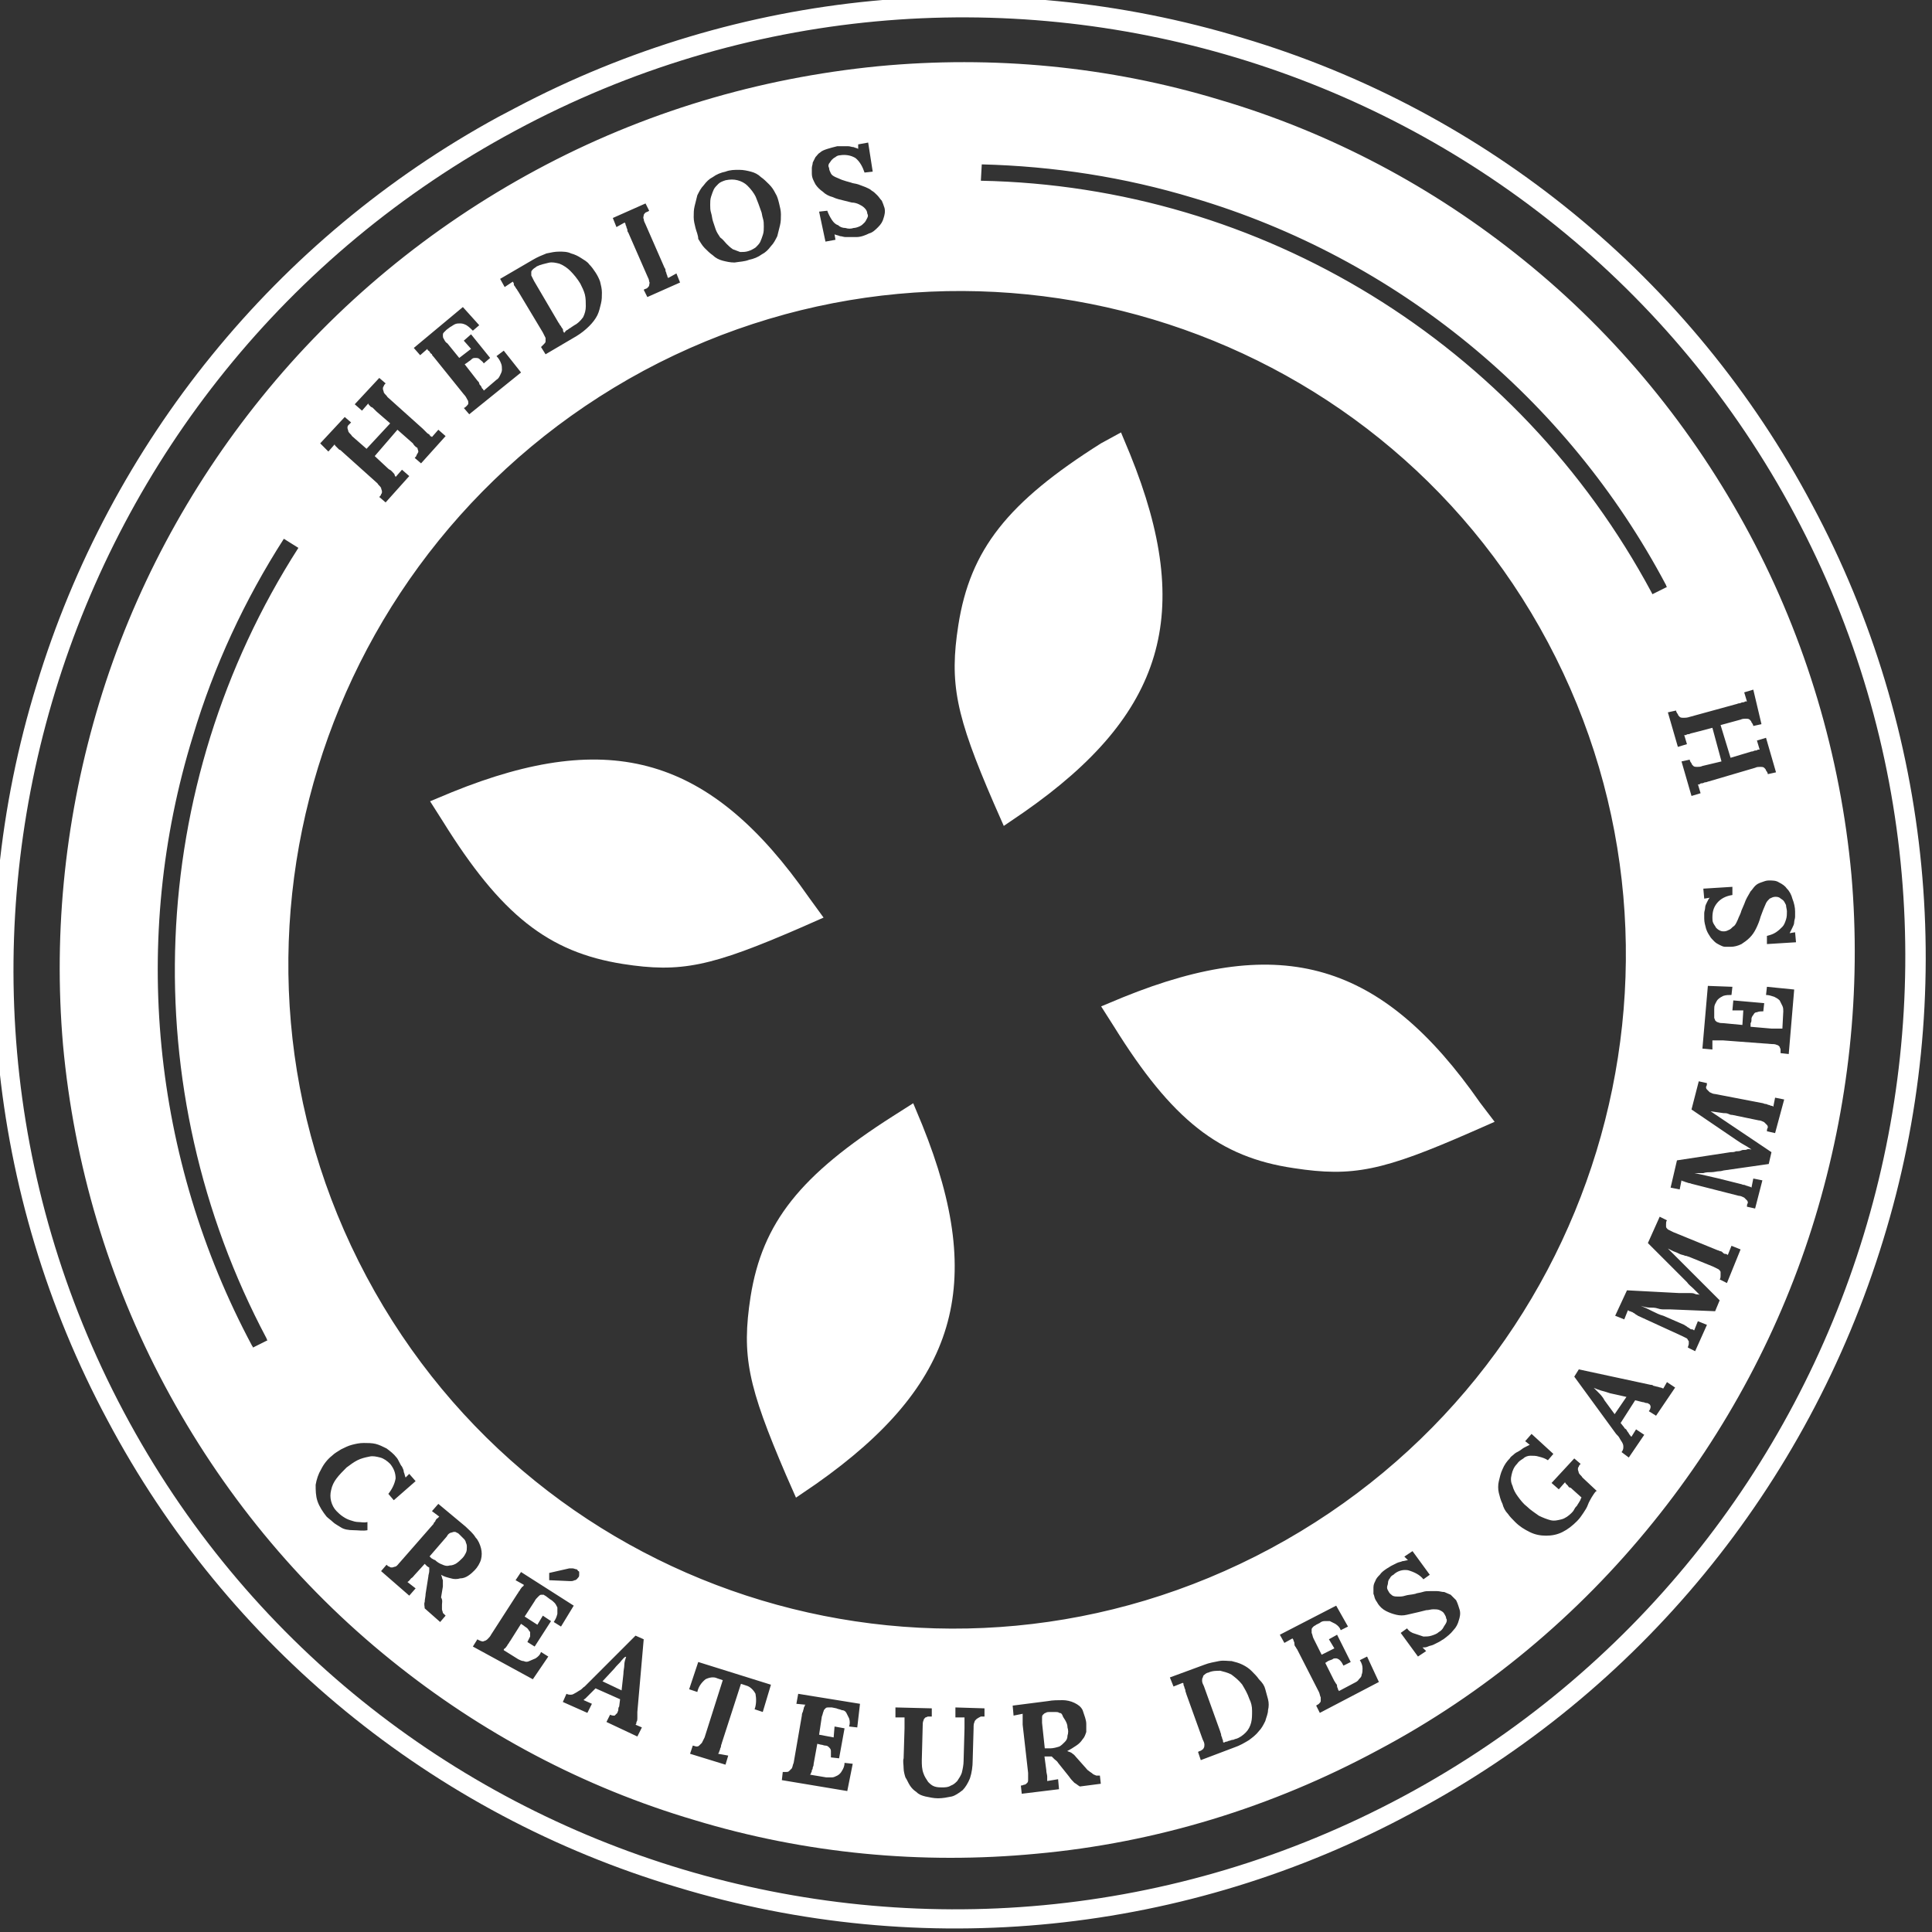
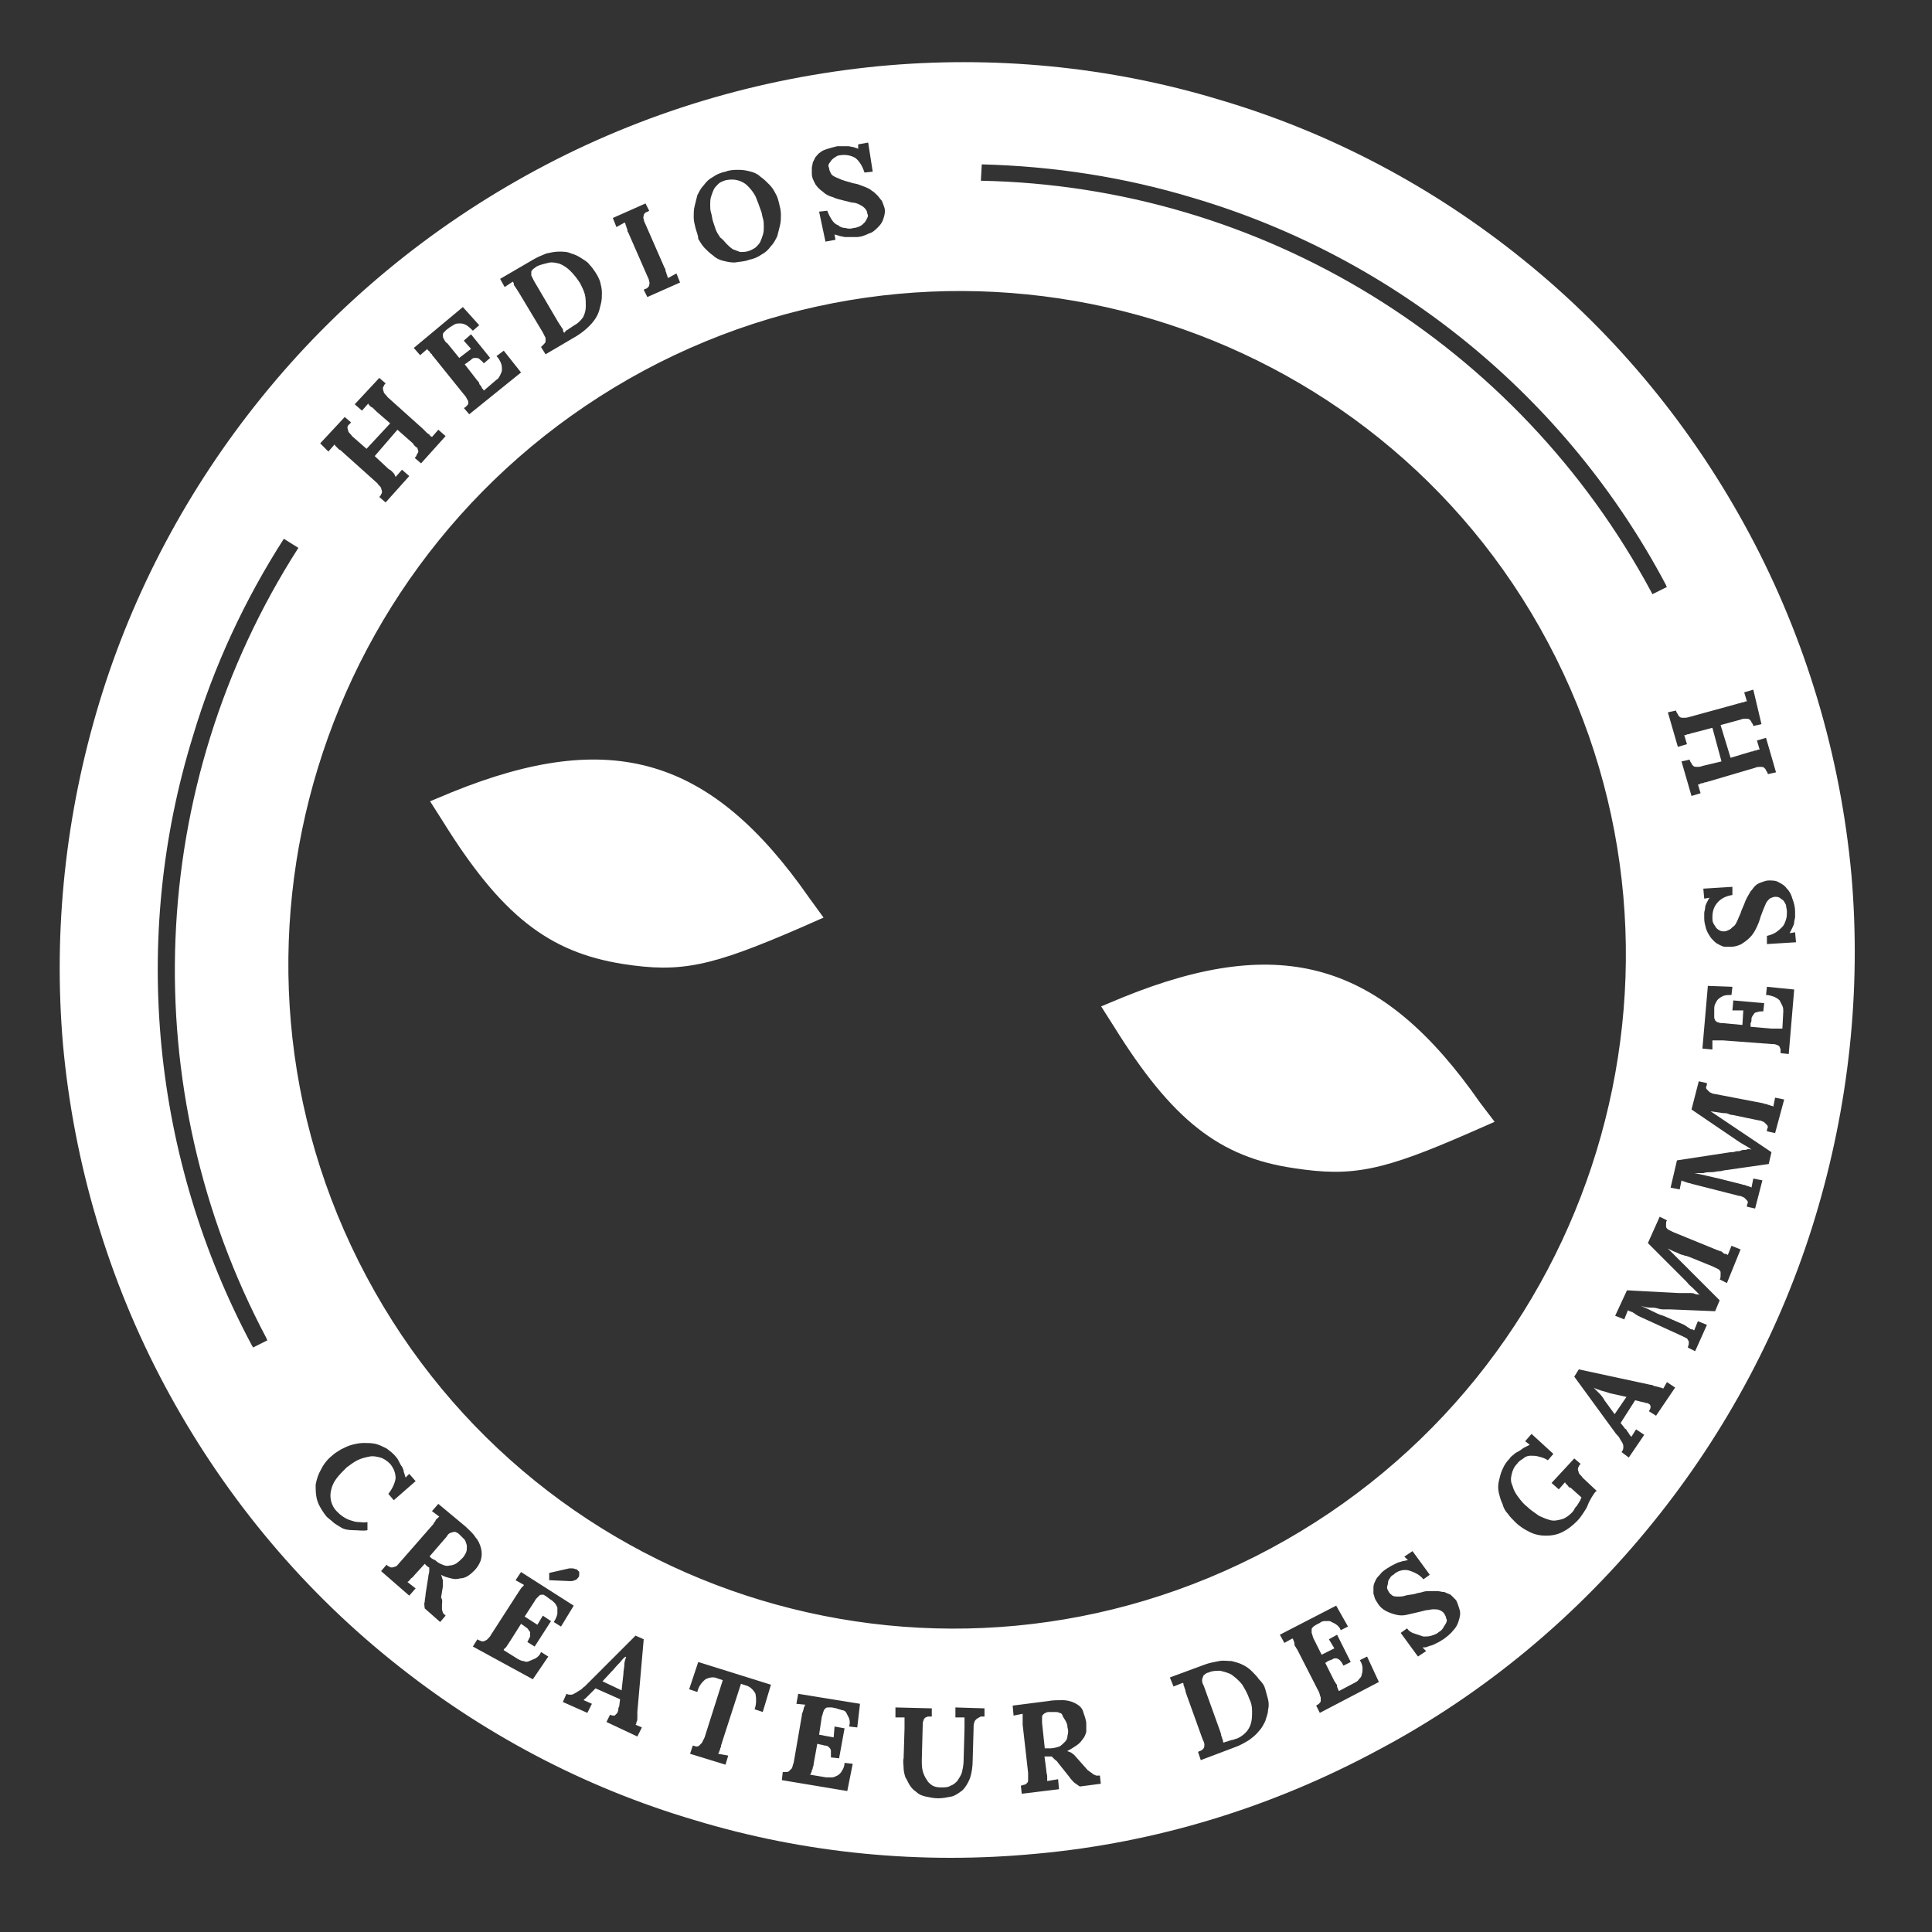
<svg xmlns="http://www.w3.org/2000/svg" version="1.1" id="Calque_1" x="0px" y="0px" viewBox="0 0 212.6 212.6" style="enable-background:new 0 0 212.6 212.6;" xml:space="preserve">
  <rect x="0" y="0" width="212.6" height="212.6" fill="#333333" stroke="none" />
  <style type="text/css">
	.st0{fill:#FFFFFF;}
</style>
  <g>
    <g id="Groupe_101" transform="translate(151.557 92.485)">
-       <path id="Tracé_440" class="st0" d="M-30.4-43.7C-40.7-37.2-44.8-32-46.1-23.7c-1,6.4-0.3,9.9,3.9,19.6l1.1,2.5l2.2-1.5    c15.5-10.8,18.8-21.9,11.7-39.4l-1-2.4L-30.4-43.7z" />
-     </g>
+       </g>
    <g id="Groupe_102" transform="translate(128.591 166.702)">
-       <path id="Tracé_441" class="st0" d="M-30.3-43.9C-40.5-37.4-44.7-32.2-46-24c-1,6.5-0.3,9.8,3.9,19.6l1.1,2.5l2.2-1.5    C-23.3-14.3-20-25.3-27.1-42.9l-1-2.4L-30.3-43.9z" />
-     </g>
+       </g>
    <g id="Groupe_103" transform="translate(93.427 128.674)">
      <path id="Tracé_442" class="st0" d="M-4.4-29.9c-10.8-15.5-21.8-18.7-39.3-11.6l-2.4,1l1.4,2.2c6.4,10.3,11.6,14.4,19.8,15.7    c6.4,1,9.7,0.3,19.6-4l2.5-1.1L-4.4-29.9z" />
    </g>
    <g id="Groupe_104" transform="translate(167.771 151.344)">
      <path id="Tracé_443" class="st0" d="M-4.9-30c-10.8-15.5-21.8-18.7-39.3-11.6l-2.4,1l1.4,2.2c6.4,10.3,11.6,14.4,19.8,15.6    c6.5,1,9.8,0.3,19.6-4l2.5-1.1L-4.9-30z" />
    </g>
    <g id="Groupe_105" transform="translate(45.023 44.57)">
-       <path id="Tracé_444" class="st0" d="M110.4,154.9c-24.8,13.4-53.9,16.4-80.9,8.2c-26.9-8-49.5-26.5-62.7-51.4    c-13.3-24.8-16.1-54-7.8-80.9c8.1-26.7,26.4-49.2,50.8-62.5v0l1.9-1c24.6-13,53.3-15.8,80-7.7c26.9,8,49.5,26.5,62.7,51.4    c13.3,24.8,16.1,54,7.8,80.9C153.9,119,135.3,141.7,110.4,154.9 M11.7-30.2C-39-3-58.3,60.2-31.4,110.8s90.1,69.5,140.8,42.3    s70-90.5,43.1-141S62.4-57.5,11.7-30.2L11.7-30.2z" />
-     </g>
+       </g>
    <g id="Groupe_106" transform="translate(178.98 229.352)">
      <path id="Tracé_445" class="st0" d="M-43.5-45.1c-0.4-0.2-0.8-0.3-1.2-0.4c-0.4,0-0.9,0-1.3,0.2c-0.1,0-0.3,0.1-0.4,0.2    c-0.1,0.1-0.2,0.1-0.2,0.3c-0.1,0.1-0.1,0.3-0.1,0.4c0,0.2,0.1,0.4,0.2,0.6l1.8,5c0,0.1,0.1,0.2,0.1,0.4c0,0.1,0.1,0.2,0.1,0.3    c0,0.1,0.1,0.2,0.1,0.3s0,0.2,0.1,0.2c0.1,0,0.1-0.1,0.3-0.1c0.1,0,0.2-0.1,0.3-0.1s0.2-0.1,0.4-0.1c0.1,0,0.2-0.1,0.3-0.1    c0.4-0.1,0.8-0.4,1.1-0.7c0.3-0.3,0.5-0.7,0.6-1.1c0.1-0.4,0.1-0.8,0.1-1.3c0-0.5-0.1-0.9-0.3-1.3c-0.2-0.6-0.5-1.1-0.8-1.6    C-42.7-44.5-43.1-44.8-43.5-45.1" />
    </g>
    <g id="Groupe_107" transform="translate(161.169 233.791)">
      <path id="Tracé_446" class="st0" d="M-44.6-45.3c-0.1-0.1-0.3-0.1-0.4-0.1c-0.1,0-0.3,0-0.4,0c-0.1,0-0.2,0-0.3,0    c-0.1,0-0.3,0-0.4,0.1c-0.1,0-0.2,0.1-0.3,0.2c-0.1,0.1-0.1,0.2-0.1,0.3c0,0.2,0,0.4,0,0.6l0.3,2.8l0.3,0c0.1,0,0.2,0,0.3,0    c0.3,0,0.7-0.1,1-0.2c0.2-0.1,0.4-0.3,0.6-0.5c0.2-0.2,0.3-0.4,0.3-0.7c0.1-0.3,0.1-0.6,0-0.9c0-0.3-0.1-0.5-0.2-0.7    c-0.1-0.2-0.2-0.3-0.3-0.5C-44.3-45.2-44.4-45.3-44.6-45.3" />
    </g>
    <g id="Groupe_108" transform="translate(93.472 213.968)">
      <path id="Tracé_447" class="st0" d="M-45.6-42.3c0.2,0.2,0.5,0.4,0.8,0.5c0.2,0.1,0.5,0.2,0.8,0.1c0.3,0,0.5-0.1,0.7-0.2    c0.3-0.2,0.5-0.4,0.7-0.6c0.2-0.2,0.3-0.4,0.4-0.6c0.1-0.2,0.1-0.4,0.1-0.6c0-0.2,0-0.3-0.1-0.5c0-0.1-0.1-0.3-0.2-0.4    c-0.1-0.1-0.2-0.2-0.3-0.3c-0.1-0.1-0.2-0.2-0.2-0.2c-0.1-0.1-0.2-0.2-0.3-0.2c-0.1-0.1-0.2-0.1-0.3-0.1c-0.1,0-0.3,0.1-0.4,0.1    c-0.2,0.1-0.3,0.2-0.4,0.4l-1.9,2.2c0.1,0.1,0.2,0.2,0.2,0.2C-45.8-42.4-45.7-42.3-45.6-42.3" />
    </g>
    <g id="Groupe_109" transform="translate(112.5 227.614)">
      <path id="Tracé_448" class="st0" d="M-44.1-44.9c-0.2,0.3-0.5,0.5-0.8,0.9l-1.3,1.4l2.1,1l0.2-1.8c0-0.4,0.1-0.7,0.1-1    c0-0.3,0.1-0.6,0.2-0.9h0C-43.8-45.3-43.9-45.1-44.1-44.9" />
    </g>
    <g id="Groupe_110" transform="translate(104.663 73.915)">
      <path id="Tracé_449" class="st0" d="M-43.2-38.4c0.1,0.1,0.1,0.2,0.2,0.3c0.1,0.1,0.1,0.2,0.2,0.3c0.1,0.1,0.1,0.2,0.1,0.3    c0,0.1,0.1,0.1,0.1,0.2c0.1,0,0.1-0.1,0.2-0.2c0.1-0.1,0.2-0.1,0.3-0.2c0.1-0.1,0.2-0.1,0.3-0.2l0.3-0.2c0.4-0.2,0.7-0.5,1-0.9    c0.2-0.4,0.3-0.8,0.3-1.2c0-0.4,0-0.9-0.1-1.3c-0.1-0.4-0.3-0.8-0.5-1.2c-0.3-0.5-0.7-1-1.1-1.4c-0.3-0.3-0.7-0.6-1.2-0.8    c-0.4-0.1-0.8-0.2-1.2-0.1c-0.4,0.1-0.9,0.2-1.3,0.4c-0.1,0.1-0.3,0.2-0.4,0.3c-0.1,0.1-0.2,0.2-0.2,0.3c0,0.1,0,0.3,0,0.4    c0.1,0.2,0.2,0.4,0.3,0.6L-43.2-38.4z" />
    </g>
    <g id="Groupe_111" transform="translate(124.651 64.732)">
      <path id="Tracé_450" class="st0" d="M-44.7-37.9c0.2,0.2,0.4,0.4,0.7,0.6c0.3,0.1,0.5,0.2,0.8,0.3c0.3,0,0.6,0,0.9-0.1    c0.3-0.1,0.5-0.2,0.8-0.4c0.2-0.2,0.4-0.4,0.5-0.6c0.1-0.2,0.2-0.5,0.3-0.8c0.1-0.3,0.1-0.6,0.1-0.9c0-0.3,0-0.6-0.1-0.9    c-0.1-0.3-0.1-0.6-0.2-0.8c-0.2-0.6-0.4-1.1-0.6-1.6c-0.2-0.4-0.5-0.8-0.9-1.2c-0.3-0.3-0.7-0.5-1.1-0.6c-0.4-0.1-0.8-0.1-1.3,0    c-0.3,0.1-0.6,0.2-0.8,0.4c-0.2,0.2-0.4,0.4-0.5,0.6c-0.1,0.2-0.2,0.5-0.3,0.8c-0.1,0.3-0.1,0.6-0.1,0.9c0,0.3,0,0.6,0.1,0.9    c0.1,0.3,0.1,0.6,0.2,0.9c0.1,0.3,0.2,0.6,0.3,0.9c0.1,0.3,0.3,0.6,0.5,0.9C-45.1-38.4-44.9-38.1-44.7-37.9" />
    </g>
    <g id="Groupe_112" transform="translate(52.435 51.788)">
      <path id="Tracé_451" class="st0" d="M115.2-23.2c-9.9-8-21.2-14-33.4-17.6c-12.2-3.7-25-4.9-37.6-3.7C31-43.2,18.3-39.4,6.6-33.1    C-5.1-26.8-15.4-18.3-23.7-8c-8,9.9-14.1,21.3-17.8,33.5c-3.7,12.2-5.1,25-4,37.7c1.2,13.1,5,25.9,11.2,37.5    c6.2,11.6,14.6,21.9,24.9,30.2c9.9,8,21.2,14,33.4,17.6c12.2,3.7,25,4.9,37.6,3.7c13.2-1.2,25.9-5.1,37.6-11.4    c11.7-6.2,22-14.8,30.3-25.1c8-9.9,14.1-21.3,17.8-33.5c3.7-12.2,5.1-25,4-37.7c-1.2-13.1-5-25.9-11.2-37.5    C133.9-4.6,125.5-14.9,115.2-23.2 M55.6-33.7c7.9,0.2,15.7,1.4,23.3,3.7c22.3,6.6,41.1,22,52,42.6c0,0.1,0.1,0.2,0.1,0.2l-1.6,0.8    l-0.1-0.2c-14.7-27.4-42.9-44.7-73.8-45.3L55.6-33.7z M37.7-28.5l0.9-0.1c0.1,0.3,0.3,0.7,0.5,1c0.2,0.3,0.4,0.5,0.7,0.6    c0.2,0.2,0.5,0.3,0.8,0.3c0.3,0.1,0.6,0.1,0.9,0c0.2,0,0.5-0.1,0.7-0.2c0.2-0.1,0.3-0.2,0.5-0.4c0.1-0.1,0.2-0.3,0.3-0.5    c0.1-0.2,0.1-0.3,0-0.5c0-0.2-0.1-0.4-0.3-0.6c-0.2-0.2-0.4-0.3-0.6-0.4c-0.2-0.1-0.5-0.2-0.8-0.2l-0.8-0.2    c-0.4-0.1-0.9-0.2-1.3-0.4c-0.4-0.1-0.8-0.3-1.1-0.6c-0.3-0.2-0.6-0.5-0.8-0.8c-0.2-0.4-0.4-0.7-0.4-1.2c0-0.2,0-0.4,0-0.6    c0-0.2,0.1-0.4,0.1-0.6c0.1-0.2,0.2-0.4,0.3-0.6c0.2-0.2,0.3-0.4,0.5-0.5c0.2-0.2,0.5-0.3,0.8-0.4c0.3-0.1,0.7-0.2,1.1-0.3    c0.2,0,0.4,0,0.6,0c0.2,0,0.4,0,0.6,0c0.2,0,0.4,0.1,0.6,0.1c0.2,0.1,0.4,0.1,0.5,0.2h0L42-35.9l1.1-0.2l0.5,3.2l-0.9,0.1    c-0.2-0.6-0.5-1.2-1-1.6c-0.5-0.3-1.1-0.4-1.7-0.3c-0.2,0-0.4,0.1-0.5,0.2c-0.2,0.1-0.3,0.2-0.4,0.3c-0.1,0.1-0.2,0.3-0.3,0.4    c-0.1,0.2-0.1,0.3,0,0.5c0,0.2,0.1,0.4,0.2,0.6c0.1,0.2,0.3,0.3,0.5,0.4c0.2,0.1,0.5,0.2,0.7,0.3c0.3,0.1,0.6,0.2,1,0.3    c0.2,0.1,0.5,0.1,0.8,0.2c0.3,0.1,0.5,0.2,0.8,0.3c0.2,0.1,0.5,0.2,0.7,0.4c0.2,0.1,0.4,0.3,0.6,0.5c0.2,0.2,0.3,0.4,0.5,0.6    c0.1,0.2,0.2,0.5,0.3,0.8c0.1,0.4,0,0.8-0.1,1.1c-0.1,0.4-0.3,0.7-0.6,1c-0.3,0.3-0.6,0.6-1,0.7c-0.4,0.2-0.9,0.4-1.4,0.4    c-0.2,0-0.4,0-0.6,0c-0.2,0-0.4,0-0.6,0c-0.2,0-0.4-0.1-0.6-0.1c-0.2-0.1-0.4-0.1-0.6-0.2h0l0.1,0.6l-1.1,0.2L37.7-28.5z     M24.1-26.7c-0.1-0.4-0.2-0.8-0.2-1.2c0-0.4,0-0.8,0.1-1.2c0.1-0.4,0.2-0.8,0.3-1.2c0.2-0.4,0.4-0.8,0.7-1.1    c0.3-0.4,0.6-0.7,1-0.9c0.4-0.3,0.9-0.5,1.4-0.6c0.5-0.2,1-0.2,1.5-0.2c0.5,0,0.9,0.1,1.3,0.2c0.4,0.1,0.8,0.3,1.1,0.6    c0.3,0.2,0.6,0.5,0.9,0.8c0.3,0.3,0.5,0.6,0.7,1c0.2,0.3,0.3,0.7,0.4,1.1c0.1,0.4,0.2,0.8,0.2,1.2c0,0.4,0,0.8-0.1,1.2    c-0.1,0.4-0.2,0.8-0.3,1.2c-0.2,0.4-0.4,0.8-0.7,1.1c-0.3,0.4-0.6,0.7-1,0.9c-0.4,0.3-0.9,0.5-1.4,0.6c-0.5,0.2-1,0.2-1.6,0.3    c-0.5,0-0.9-0.1-1.3-0.2c-0.4-0.1-0.8-0.3-1.1-0.6c-0.3-0.2-0.6-0.5-0.9-0.8c-0.3-0.3-0.5-0.7-0.7-1    C24.4-25.9,24.2-26.3,24.1-26.7 M18.4-19.9c0.1-0.1,0.3-0.1,0.4-0.2c0.1-0.1,0.2-0.2,0.2-0.3c0-0.1,0.1-0.3,0-0.4    c0-0.2-0.1-0.4-0.2-0.6l-2.1-4.8c-0.1-0.1-0.1-0.2-0.1-0.3c0-0.1-0.1-0.2-0.1-0.3c0-0.1-0.1-0.2-0.1-0.3c0-0.1-0.1-0.2-0.1-0.2    l-0.9,0.5l-0.4-1l3.6-1.6l0.4,0.8c-0.1,0.1-0.2,0.1-0.4,0.2c-0.1,0.1-0.2,0.2-0.2,0.3c0,0.1-0.1,0.3,0,0.4c0,0.2,0.1,0.4,0.2,0.6    l2.1,4.8c0.1,0.1,0.1,0.2,0.1,0.3s0.1,0.2,0.1,0.3c0,0.1,0.1,0.2,0.1,0.3c0,0.1,0.1,0.2,0.1,0.2l0.9-0.5l0.4,1l-3.6,1.6L18.4-19.9    z M6.2-23.2c0.5-0.3,1-0.5,1.5-0.7c0.5-0.1,0.9-0.2,1.4-0.2c0.4,0,0.9,0,1.3,0.2c0.4,0.1,0.8,0.3,1.1,0.5c0.3,0.2,0.7,0.4,0.9,0.7    c0.3,0.3,0.5,0.6,0.7,0.9c0.2,0.3,0.4,0.7,0.5,1c0.1,0.4,0.2,0.8,0.2,1.2c0,0.4,0,0.8-0.1,1.2c-0.1,0.4-0.2,0.9-0.4,1.3    c-0.2,0.4-0.5,0.8-0.9,1.2c-0.4,0.4-0.9,0.8-1.4,1.1l-3.4,2l-0.5-0.8c0.1-0.1,0.2-0.2,0.3-0.3c0.1-0.1,0.2-0.2,0.2-0.3    c0-0.1,0-0.3,0-0.4c-0.1-0.2-0.2-0.4-0.3-0.6l-2.7-4.5c-0.1-0.1-0.1-0.2-0.2-0.3s-0.1-0.2-0.2-0.3s-0.1-0.2-0.1-0.3    s-0.1-0.1-0.1-0.2l-0.9,0.6l-0.5-0.9L6.2-23.2z M-1.5-18l1.8,2l-0.7,0.6c-0.2-0.2-0.4-0.4-0.7-0.6c-0.2-0.1-0.4-0.2-0.7-0.2    c-0.2,0-0.4,0-0.6,0.1c-0.2,0.1-0.3,0.2-0.5,0.3l-0.4,0.3c-0.1,0.1-0.2,0.2-0.3,0.3c-0.1,0.1-0.1,0.2-0.1,0.3c0,0.1,0,0.3,0.1,0.4    c0.1,0.2,0.2,0.4,0.4,0.5l1.3,1.6l1.3-1l-0.8-0.9l0.8-0.7l2.1,2.6l-0.7,0.6c-0.1-0.2-0.3-0.3-0.5-0.5c-0.1-0.1-0.3-0.1-0.5-0.1    c-0.2,0-0.3,0.1-0.4,0.2c-0.1,0.1-0.3,0.2-0.4,0.3l-0.3,0.2l1.4,1.8c0.1,0.1,0.2,0.2,0.2,0.3s0.1,0.2,0.2,0.3C0.6-9.1,0.6-9,0.7-9    c0,0.1,0.1,0.1,0.1,0.2L2.2-10c0.2-0.1,0.3-0.3,0.4-0.5c0.1-0.2,0.2-0.4,0.2-0.6c0-0.2,0-0.5-0.1-0.7c-0.1-0.3-0.3-0.6-0.5-0.8    L3-13.2l1.9,2.4l-5.7,4.6l-0.6-0.7C-1.3-6.9-1.2-7-1.1-7.1C-1-7.2-0.9-7.3-0.9-7.4c0-0.1,0-0.3-0.1-0.4C-1.1-8-1.2-8.2-1.4-8.4    l-3.3-4.1c-0.1-0.1-0.2-0.2-0.2-0.3C-5-12.9-5.1-12.9-5.1-13c-0.1-0.1-0.1-0.2-0.2-0.2c-0.1-0.1-0.1-0.1-0.1-0.2l-0.8,0.7    l-0.7-0.8L-1.5-18z M-14.5-5.9l0.7,0.6C-13.9-5.2-14-5.1-14.1-5c-0.1,0.1-0.1,0.2-0.1,0.3c0,0.1,0.1,0.3,0.1,0.4    c0.1,0.2,0.3,0.3,0.4,0.5l1.6,1.4l2.6-2.8l-1.5-1.3c-0.1-0.1-0.2-0.2-0.3-0.3c-0.1-0.1-0.2-0.2-0.3-0.2c-0.1-0.1-0.1-0.1-0.2-0.2    c-0.1-0.1-0.1-0.1-0.1-0.2l-0.7,0.8l-0.8-0.7l2.7-2.9l0.7,0.6c-0.1,0.1-0.2,0.2-0.2,0.3c-0.1,0.1-0.1,0.2-0.1,0.3    c0,0.1,0.1,0.3,0.1,0.4c0.1,0.2,0.3,0.3,0.4,0.5l3.9,3.5c0.1,0.1,0.2,0.2,0.3,0.3s0.2,0.2,0.2,0.2C-5.2-4-5.1-3.9-5.1-3.8    C-5-3.8-4.9-3.7-4.9-3.7l0.7-0.8l0.8,0.7l-2.7,3l-0.7-0.6c0.1-0.1,0.2-0.2,0.2-0.3C-6.5-1.9-6.4-2-6.4-2.1c0-0.1-0.1-0.3-0.1-0.4    C-6.7-2.6-6.9-2.8-7-3l-1.7-1.5l-2.5,2.9l1.5,1.4C-9.6-0.1-9.5-0.1-9.4,0s0.2,0.2,0.2,0.2C-9.1,0.3-9,0.4-9,0.5s0.1,0.1,0.1,0.2    l0.7-0.8l0.8,0.7L-10,3.5l-0.7-0.6c0.1-0.1,0.2-0.2,0.2-0.3c0.1-0.1,0.1-0.2,0.1-0.3c0-0.1-0.1-0.3-0.1-0.4    c-0.1-0.2-0.3-0.3-0.4-0.5l-3.9-3.5c-0.1-0.1-0.2-0.2-0.3-0.2l-0.2-0.2c-0.1-0.1-0.1-0.1-0.2-0.2c-0.1-0.1-0.1-0.1-0.1-0.2    l-0.7,0.8L-17.2-3L-14.5-5.9z M18.4-11c35.8-19.2,80.5-5.8,99.5,29.9s5.4,80.4-30.5,99.7S7,124.5-12.1,88.7S-17.4,8.3,18.4-11     M11.3,121.2c0,0.1,0,0.2,0,0.3c0,0.1,0,0.2-0.1,0.3c-0.1,0.1-0.2,0.3-0.4,0.3c-0.2,0.1-0.3,0.1-0.5,0.1L8,122.1l0-0.8l2.2-0.5    c0.1,0,0.3,0,0.4,0c0.1,0,0.3,0.1,0.4,0.1c0.1,0,0.1,0.1,0.2,0.2C11.3,121.1,11.3,121.2,11.3,121.2 M-31.2,29.2    c2.3-7.7,5.7-15,10-21.7l1.6,1c-16.8,26.2-18.1,59.5-3.5,87c0,0.1,0.1,0.2,0.1,0.2l-1.6,0.8c0-0.1-0.1-0.2-0.1-0.2    C-35.7,75.7-38.1,51.5-31.2,29.2 M-14.9,116.3c-0.3-0.2-0.7-0.4-0.9-0.6c-0.2-0.2-0.5-0.4-0.7-0.6c-0.4-0.5-0.8-1.1-1-1.7    c-0.2-0.6-0.2-1.2-0.2-1.8c0.1-0.6,0.3-1.2,0.6-1.7c0.3-0.6,0.7-1.1,1.2-1.5c0.3-0.3,0.7-0.5,1-0.7c0.4-0.2,0.8-0.4,1.2-0.5    c0.4-0.1,0.8-0.2,1.3-0.2c0.4,0,0.9,0,1.3,0.1c0.4,0.1,0.8,0.3,1.2,0.5c0.4,0.3,0.8,0.6,1.1,1c0.1,0.1,0.2,0.3,0.3,0.5    c0.1,0.2,0.2,0.4,0.3,0.5c0.1,0.2,0.2,0.4,0.2,0.6c0.1,0.2,0.1,0.4,0.2,0.6l0,0l0.4-0.4l0.7,0.8l-2.4,2.1l-0.6-0.7    c0.4-0.5,0.7-1.1,0.8-1.7c0-0.6-0.2-1.1-0.6-1.6c-0.3-0.3-0.7-0.6-1.1-0.7c-0.4-0.1-0.8-0.2-1.2-0.1c-0.5,0.1-0.9,0.2-1.3,0.4    c-0.4,0.2-0.8,0.5-1.2,0.8c-0.4,0.4-0.8,0.8-1.1,1.2c-0.3,0.4-0.5,0.8-0.6,1.3c-0.1,0.4-0.1,0.8,0,1.2c0.1,0.4,0.3,0.8,0.6,1.1    c0.2,0.2,0.4,0.4,0.7,0.6c0.3,0.2,0.5,0.3,0.8,0.4c0.3,0.1,0.6,0.2,0.9,0.2c0.3,0,0.6,0.1,1,0l0,0.9c-0.5,0.1-1,0-1.5,0    C-14.1,116.6-14.6,116.5-14.9,116.3 M-3.8,124.8c0,0.2,0,0.4,0,0.5c0,0.1,0.1,0.3,0.1,0.4c0.1,0.1,0.2,0.2,0.3,0.3l-0.6,0.7    l-1.7-1.5c0-0.2-0.1-0.5,0-0.7c0-0.3,0.1-0.6,0.1-0.9l0.3-1.9c0-0.2,0.1-0.4,0.1-0.6s0-0.3,0-0.4c-0.1,0-0.1-0.1-0.2-0.1    c0,0-0.1-0.1-0.1-0.1c0,0-0.1-0.1-0.1-0.1c0,0-0.1-0.1-0.1-0.1l-1,1.1c-0.2,0.2-0.3,0.4-0.5,0.5c-0.1,0.1-0.2,0.3-0.4,0.4l0.9,0.7    l-0.7,0.8l-3.1-2.7l0.6-0.7c0.1,0.1,0.2,0.2,0.3,0.2c0.1,0.1,0.2,0.1,0.3,0.1c0.1,0,0.3-0.1,0.4-0.1c0.2-0.1,0.3-0.3,0.5-0.5    l3.5-4c0.1-0.1,0.2-0.2,0.2-0.3c0.1-0.1,0.2-0.2,0.2-0.3c0.1-0.1,0.1-0.2,0.2-0.2c0.1-0.1,0.1-0.1,0.2-0.2l-0.8-0.6l0.7-0.8l3,2.5    c0.4,0.4,0.8,0.7,1.1,1.2c0.3,0.3,0.5,0.8,0.6,1.2c0.1,0.4,0.1,0.8,0,1.2c-0.1,0.4-0.4,0.9-0.7,1.2c-0.2,0.2-0.4,0.4-0.7,0.6    c-0.3,0.2-0.6,0.3-0.9,0.3c-0.3,0.1-0.7,0.1-1,0c-0.4-0.1-0.8-0.2-1.1-0.4l0,0c0.1,0.2,0.1,0.4,0.2,0.6c0,0.2,0,0.5,0,0.7    l-0.2,1.2C-3.7,124.3-3.8,124.6-3.8,124.8 M-0.4,129.4l0.5-0.8c0.1,0.1,0.2,0.1,0.4,0.2c0.1,0,0.2,0.1,0.3,0    c0.1,0,0.3-0.1,0.4-0.2c0.2-0.2,0.3-0.3,0.4-0.5l2.9-4.5c0.1-0.1,0.1-0.2,0.2-0.3s0.1-0.2,0.2-0.3s0.1-0.2,0.2-0.2    c0.1-0.1,0.1-0.1,0.1-0.2l-0.9-0.5l0.6-0.9l5.8,3.7l-1.4,2.3l-0.8-0.5c0.2-0.3,0.3-0.5,0.4-0.9c0-0.2,0-0.5,0-0.7    c-0.1-0.2-0.2-0.4-0.3-0.5c-0.1-0.1-0.3-0.3-0.5-0.4l-0.4-0.3c-0.1-0.1-0.2-0.1-0.3-0.2c-0.1,0-0.2,0-0.3,0    c-0.1,0-0.2,0.1-0.3,0.2c-0.2,0.2-0.3,0.3-0.4,0.5l-1.1,1.7l1.4,0.9l0.6-1l0.9,0.6l-1.8,2.8l-0.8-0.5c0.1-0.2,0.2-0.4,0.3-0.6    c0-0.2,0-0.3,0-0.5c-0.1-0.1-0.2-0.3-0.3-0.4c-0.1-0.1-0.3-0.2-0.4-0.3l-0.3-0.2l-1.2,1.9c-0.1,0.1-0.1,0.2-0.2,0.3    c-0.1,0.1-0.1,0.2-0.2,0.3c-0.1,0.1-0.1,0.2-0.2,0.2c-0.1,0.1-0.1,0.1-0.1,0.2l1.6,1c0.2,0.1,0.4,0.2,0.6,0.2    c0.2,0.1,0.4,0.1,0.6,0c0.2-0.1,0.5-0.2,0.7-0.3c0.3-0.2,0.5-0.4,0.6-0.7l0.8,0.5l-1.7,2.5L-0.4,129.4z M17.7,136.6    c0,0.1,0,0.2,0,0.3c0,0.1,0,0.2,0,0.4c0,0.1,0,0.3-0.1,0.4c0,0.1,0,0.2-0.1,0.3l0.7,0.3l-0.5,1l-3.4-1.6l0.4-0.8    c0.2,0.1,0.3,0.1,0.5,0.1c0.1-0.1,0.2-0.2,0.3-0.3c0-0.1,0.1-0.2,0.1-0.3c0-0.1,0-0.3,0.1-0.4l0.1-0.8l-2.7-1.2l-0.5,0.5    c0,0-0.1,0.1-0.2,0.2c-0.1,0.1-0.1,0.1-0.2,0.2c-0.1,0.1-0.2,0.2-0.2,0.2c-0.1,0.1-0.2,0.1-0.2,0.2l0.9,0.4l-0.5,1l-2.7-1.2    l0.4-0.9c0.2,0.1,0.3,0.1,0.5,0.1c0.2,0,0.3-0.1,0.5-0.2c0.2-0.1,0.3-0.2,0.5-0.3c0.2-0.1,0.3-0.3,0.5-0.4l5.6-5.6l0.9,0.4    L17.7,136.6z M27.7,141.4l-0.3,1l-3.9-1.2l0.3-0.9c0.1,0,0.3,0.1,0.4,0.1c0.1,0,0.2,0,0.3-0.1c0.1-0.1,0.2-0.2,0.3-0.3    c0.1-0.2,0.2-0.4,0.3-0.6l2-6.3l-0.6-0.2c-0.4-0.2-0.9-0.1-1.3,0.1c-0.5,0.4-0.8,0.9-0.9,1.4l-0.9-0.3l1-3l8,2.5l-0.9,3l-0.9-0.3    c0.2-0.5,0.2-1.2,0.1-1.7c-0.2-0.4-0.6-0.8-1-0.9l-0.6-0.2L27,140c0,0.1-0.1,0.2-0.1,0.4c0,0.1-0.1,0.2-0.1,0.3    c0,0.1-0.1,0.2-0.1,0.3c0,0.1-0.1,0.1-0.1,0.2L27.7,141.4z M41.9,138.3l-0.9-0.1c0.1-0.3,0.1-0.6,0-0.9c-0.1-0.2-0.2-0.4-0.3-0.6    c-0.1-0.2-0.3-0.3-0.5-0.3c-0.2-0.1-0.4-0.1-0.6-0.2l-0.5-0.1c-0.1,0-0.3,0-0.4,0c-0.1,0-0.2,0-0.3,0.1c-0.1,0.1-0.2,0.2-0.2,0.3    c-0.1,0.2-0.1,0.4-0.2,0.6l-0.3,2l1.6,0.3l0.1-1.2l1.1,0.2l-0.6,3.3l-0.9-0.1c0-0.2,0-0.5,0-0.7c0-0.2-0.1-0.3-0.2-0.4    c-0.1-0.1-0.2-0.2-0.4-0.2c-0.2,0-0.3-0.1-0.5-0.1l-0.4-0.1l-0.4,2.2c0,0.1,0,0.2-0.1,0.4c0,0.1,0,0.2-0.1,0.3    c0,0.1,0,0.2-0.1,0.3c0,0.1,0,0.1-0.1,0.2l1.8,0.3c0.2,0,0.4,0,0.6,0c0.2,0,0.4-0.1,0.6-0.2c0.2-0.1,0.4-0.3,0.5-0.5    c0.2-0.3,0.3-0.6,0.3-0.9l0.9,0.1l-0.6,3l-7.2-1.2l0.1-0.9c0.1,0,0.3,0,0.4,0c0.1,0,0.2,0,0.3-0.1c0.1-0.1,0.2-0.2,0.3-0.3    c0.1-0.2,0.1-0.4,0.2-0.6l0.9-5.2c0-0.1,0-0.2,0.1-0.4s0-0.2,0.1-0.3c0-0.1,0-0.2,0.1-0.3c0-0.1,0-0.1,0.1-0.2l-1-0.1l0.2-1.1    l6.8,1.1L41.9,138.3z M55,137.4c-0.1,0.1-0.2,0.2-0.2,0.3c-0.1,0.2-0.1,0.4-0.1,0.7l-0.1,3.5c0,0.7-0.1,1.4-0.3,2    c-0.2,0.5-0.5,1-0.8,1.3c-0.4,0.3-0.8,0.6-1.2,0.7c-0.5,0.1-1,0.2-1.5,0.2c-0.5,0-0.9-0.1-1.4-0.2c-0.4-0.1-0.7-0.2-1-0.5    c-0.3-0.2-0.5-0.4-0.7-0.7c-0.2-0.3-0.3-0.6-0.5-0.9c-0.1-0.3-0.2-0.7-0.2-1c0-0.4-0.1-0.8,0-1.1l0.1-3.3c0-0.1,0-0.3,0-0.4    c0-0.1,0-0.2,0-0.3c0-0.1,0-0.2,0-0.3c0-0.1,0-0.2,0-0.2l-1,0l0-1.1l4,0.1l0,0.9c-0.1,0-0.3,0-0.4,0c-0.1,0-0.2,0.1-0.3,0.1    c-0.1,0.1-0.2,0.2-0.2,0.3c-0.1,0.2-0.1,0.4-0.1,0.6l-0.1,3.8c0,0.5,0,1,0.2,1.5c0.1,0.3,0.3,0.6,0.5,0.9c0.2,0.2,0.4,0.4,0.7,0.5    c0.3,0.1,0.6,0.1,0.8,0.1c0.3,0,0.7,0,1-0.2c0.3-0.1,0.5-0.3,0.7-0.5c0.2-0.3,0.4-0.6,0.5-0.9c0.1-0.4,0.2-0.9,0.2-1.3l0.1-3.6    c0-0.1,0-0.3,0-0.4c0-0.1,0-0.2,0-0.3c0-0.1,0-0.2,0-0.3c0-0.1,0-0.1,0-0.2l-1,0l0-1.1l3.2,0.1l0,0.9c-0.1,0-0.3,0-0.4,0    C55.1,137.3,55,137.4,55,137.4 M67.1,137.9c0,0.3,0,0.6,0,0.9c-0.1,0.3-0.2,0.6-0.4,0.8c-0.2,0.3-0.4,0.5-0.7,0.7    c-0.3,0.2-0.6,0.4-1,0.6v0c0.2,0.1,0.4,0.1,0.6,0.3c0.2,0.1,0.3,0.3,0.5,0.5l0.8,0.9c0.2,0.2,0.3,0.4,0.5,0.5    c0.1,0.1,0.3,0.2,0.4,0.3c0.1,0.1,0.2,0.1,0.4,0.2c0.1,0,0.3,0,0.4,0l0.1,0.9l-2.3,0.3c-0.2-0.1-0.4-0.3-0.6-0.4    c-0.2-0.2-0.4-0.4-0.6-0.7l-1.2-1.5c-0.1-0.2-0.3-0.3-0.4-0.4c-0.1-0.1-0.2-0.2-0.3-0.3c-0.1,0-0.1,0-0.2,0c-0.1,0-0.1,0-0.2,0    c-0.1,0-0.1,0-0.2,0c-0.1,0-0.1,0-0.2,0l0.2,1.5c0,0.3,0.1,0.5,0.1,0.7c0,0.2,0,0.3,0,0.5l1.2-0.2l0.1,1.1l-4.1,0.5l-0.1-0.9    c0.2,0,0.3-0.1,0.4-0.1c0.1,0,0.2-0.1,0.3-0.2c0.1-0.1,0.1-0.2,0.1-0.4c0-0.2,0-0.4,0-0.7l-0.6-5.3c0-0.1,0-0.2,0-0.4s0-0.2,0-0.3    c0-0.1,0-0.2,0-0.3s0-0.2,0-0.2l-1,0.2l-0.1-1.1l3.9-0.5c0.5-0.1,1.1-0.1,1.6-0.1c0.4,0,0.9,0.1,1.3,0.3c0.4,0.2,0.7,0.4,0.9,0.8    C66.9,137,67.1,137.5,67.1,137.9 M86.8,134.1c0.1,0.4,0.2,0.7,0.3,1.1c0.1,0.4,0.1,0.8,0,1.2c0,0.4-0.2,0.8-0.3,1.2    c-0.2,0.4-0.4,0.8-0.7,1.1c-0.3,0.4-0.7,0.7-1.1,1c-0.5,0.3-1,0.6-1.6,0.8l-3.7,1.4l-0.3-0.9c0.1-0.1,0.3-0.1,0.4-0.2    c0.1-0.1,0.2-0.1,0.2-0.2c0.1-0.1,0.1-0.3,0.1-0.4c0-0.2-0.1-0.4-0.2-0.6l-1.8-5c0-0.1-0.1-0.2-0.1-0.4c0-0.1-0.1-0.2-0.1-0.3    s-0.1-0.2-0.1-0.3c0-0.1,0-0.2-0.1-0.2l-1,0.4l-0.4-1l3.8-1.4c0.5-0.2,1.1-0.3,1.6-0.4c0.5-0.1,1,0,1.4,0c0.4,0.1,0.8,0.2,1.2,0.4    c0.4,0.2,0.7,0.4,1,0.7c0.3,0.3,0.6,0.6,0.8,0.9C86.5,133.4,86.7,133.7,86.8,134.1 M99.3,133.3l-6.5,3.4l-0.4-0.8    c0.1-0.1,0.2-0.1,0.3-0.2c0.1-0.1,0.2-0.2,0.2-0.3c0-0.1,0-0.3,0-0.4c-0.1-0.2-0.1-0.4-0.2-0.6l-2.4-4.7c-0.1-0.1-0.1-0.2-0.2-0.3    S90,129.1,90,129c0-0.1-0.1-0.2-0.1-0.3c0-0.1-0.1-0.1-0.1-0.2l-0.9,0.5l-0.5-0.9l6.2-3.2l1.3,2.3l-0.8,0.4    c-0.1-0.3-0.3-0.5-0.6-0.7c-0.2-0.1-0.4-0.2-0.6-0.3c-0.2,0-0.4,0-0.6,0c-0.2,0-0.4,0.1-0.5,0.2l-0.4,0.2    c-0.1,0.1-0.2,0.1-0.3,0.2c-0.1,0.1-0.2,0.2-0.2,0.3c0,0.1,0,0.3,0,0.4c0.1,0.2,0.1,0.4,0.2,0.6l0.9,1.8l1.4-0.7l-0.6-1l0.9-0.5    l1.5,3l-0.8,0.4c-0.1-0.2-0.2-0.4-0.4-0.6c-0.1-0.1-0.3-0.2-0.4-0.2c-0.2,0-0.3,0-0.4,0.1c-0.2,0.1-0.3,0.1-0.5,0.2l-0.3,0.2l1,2    c0.1,0.1,0.1,0.2,0.2,0.3c0.1,0.1,0.1,0.2,0.1,0.3c0,0.1,0.1,0.2,0.1,0.3c0,0.1,0.1,0.1,0.1,0.2l1.7-0.9c0.2-0.1,0.4-0.2,0.5-0.4    c0.2-0.2,0.3-0.3,0.3-0.5c0.1-0.2,0.1-0.5,0.1-0.7c0-0.3-0.1-0.6-0.3-0.9l0.8-0.4L99.3,133.3z M108.2,125.4c0.1,0.4,0,0.8-0.1,1.1    c-0.1,0.4-0.3,0.8-0.6,1.1c-0.3,0.4-0.7,0.7-1.1,1c-0.2,0.1-0.3,0.2-0.5,0.3c-0.2,0.1-0.4,0.2-0.6,0.3c-0.2,0.1-0.4,0.1-0.6,0.2    c-0.2,0.1-0.4,0.1-0.6,0.1l0,0l0.4,0.4l-0.9,0.6l-1.9-2.6l0.7-0.5c0.2,0.3,0.5,0.5,0.9,0.6c0.3,0.1,0.6,0.2,0.9,0.3    c0.3,0,0.6,0,0.9-0.1c0.3-0.1,0.6-0.2,0.8-0.4c0.2-0.1,0.4-0.3,0.5-0.5c0.1-0.2,0.2-0.3,0.3-0.5c0.1-0.2,0.1-0.4,0-0.5    c0-0.2-0.1-0.3-0.2-0.5c-0.1-0.2-0.3-0.3-0.5-0.4c-0.2-0.1-0.5-0.1-0.7-0.1c-0.3,0-0.5,0.1-0.8,0.1l-0.8,0.2    c-0.4,0.1-0.9,0.2-1.3,0.3c-0.4,0.1-0.8,0.1-1.2,0c-0.4-0.1-0.7-0.2-1.1-0.4c-0.4-0.2-0.7-0.5-0.9-0.8c-0.1-0.2-0.2-0.3-0.3-0.5    c-0.1-0.2-0.1-0.4-0.2-0.6c0-0.2,0-0.5,0-0.7c0-0.3,0.1-0.5,0.2-0.7c0.1-0.3,0.3-0.5,0.5-0.7c0.2-0.3,0.5-0.5,0.8-0.7    c0.2-0.1,0.3-0.2,0.5-0.3c0.2-0.1,0.4-0.2,0.6-0.3c0.2-0.1,0.4-0.1,0.6-0.2c0.2,0,0.4-0.1,0.6-0.1l0,0l-0.4-0.4l0.9-0.6l1.9,2.6    l-0.7,0.5c-0.4-0.5-1-0.8-1.7-1c-0.6-0.1-1.2,0.1-1.6,0.5c-0.2,0.1-0.3,0.2-0.4,0.4c-0.1,0.1-0.2,0.3-0.2,0.5    c0,0.2-0.1,0.3-0.1,0.5c0,0.2,0.1,0.3,0.2,0.5c0.1,0.2,0.3,0.3,0.4,0.4c0.2,0.1,0.4,0.1,0.6,0.1c0.3,0,0.5,0,0.8-0.1    c0.3-0.1,0.7-0.1,1.1-0.2c0.2-0.1,0.5-0.1,0.8-0.2c0.3-0.1,0.5-0.1,0.8-0.1c0.3,0,0.5,0,0.8,0c0.3,0,0.5,0.1,0.8,0.1    c0.2,0.1,0.5,0.2,0.7,0.3c0.2,0.2,0.4,0.4,0.6,0.6C108,124.7,108.1,125.1,108.2,125.4 M123.2,112.3c-0.2,0.2-0.3,0.4-0.5,0.7    c-0.1,0.2-0.3,0.5-0.4,0.8c-0.1,0.3-0.3,0.6-0.5,0.9c-0.2,0.3-0.4,0.6-0.7,0.9c-0.5,0.5-1,0.9-1.6,1.2c-0.6,0.3-1.2,0.4-1.8,0.4    c-0.6,0-1.2-0.1-1.8-0.4c-0.6-0.3-1.1-0.6-1.6-1.1c-0.3-0.3-0.6-0.6-0.8-0.9c-0.3-0.3-0.5-0.7-0.6-1.1c-0.2-0.4-0.3-0.8-0.4-1.2    c-0.1-0.4-0.1-0.9,0-1.3c0.1-0.4,0.2-0.9,0.4-1.3c0.2-0.5,0.5-0.9,0.8-1.2c0.1-0.2,0.3-0.3,0.4-0.4c0.2-0.2,0.4-0.3,0.6-0.4    c0.2-0.1,0.4-0.3,0.6-0.4c0.2-0.1,0.4-0.2,0.6-0.3l0,0l-0.5-0.4l0.7-0.8l2.4,2.2l-0.6,0.7c-0.3-0.2-0.6-0.3-1-0.4    c-0.3-0.1-0.6-0.1-0.9-0.1c-0.3,0-0.6,0.1-0.8,0.3c-0.3,0.2-0.5,0.3-0.7,0.6c-0.3,0.3-0.5,0.7-0.6,1.2c-0.1,0.4-0.1,0.8,0.1,1.2    c0.1,0.4,0.3,0.8,0.6,1.2c0.3,0.4,0.6,0.8,1,1.1c0.4,0.4,0.9,0.7,1.3,1c0.4,0.2,0.9,0.4,1.3,0.5c0.4,0.1,0.8,0,1.2-0.1    c0.4-0.1,0.8-0.4,1.1-0.7c0.1-0.1,0.2-0.2,0.3-0.4s0.2-0.3,0.3-0.4c0.1-0.2,0.2-0.3,0.3-0.5c0.1-0.1,0.1-0.3,0.2-0.4l-1-0.9    c-0.1-0.1-0.2-0.2-0.3-0.2s-0.2-0.2-0.2-0.2c-0.1-0.1-0.1-0.1-0.2-0.2c-0.1-0.1-0.1-0.1-0.1-0.2l-0.7,0.8l-0.8-0.7l2.5-2.7    l0.7,0.6c-0.1,0.1-0.2,0.2-0.2,0.3c-0.1,0.1-0.1,0.2-0.1,0.3c0,0.1,0.1,0.3,0.1,0.4c0.1,0.2,0.3,0.3,0.4,0.5l1.6,1.5L123.2,112.3z     M129.8,104l-0.8-0.5c0.1-0.1,0.2-0.3,0.2-0.5c0-0.1-0.1-0.3-0.2-0.3c-0.1-0.1-0.2-0.1-0.3-0.1c-0.1,0-0.2-0.1-0.4-0.1l-0.8-0.2    l-1.6,2.5l0.4,0.5c0,0.1,0.1,0.1,0.2,0.2s0.1,0.2,0.2,0.3c0.1,0.1,0.1,0.2,0.2,0.3c0.1,0.1,0.1,0.2,0.2,0.2l0.5-0.8l0.9,0.6    l-1.7,2.5L126,108c0.1-0.1,0.2-0.3,0.2-0.5c0-0.2,0-0.3-0.1-0.5c-0.1-0.2-0.2-0.3-0.3-0.5c-0.1-0.2-0.2-0.3-0.4-0.5l-4.6-6.3    l0.5-0.8l7.9,1.7c0.1,0,0.2,0,0.3,0.1l0.4,0.1c0.1,0,0.3,0.1,0.4,0.1c0.1,0,0.2,0.1,0.3,0.1l0.4-0.7l0.9,0.6L129.8,104z     M137.6,89.4l-0.8-0.4c0.1-0.1,0.1-0.3,0.1-0.4c0-0.1,0-0.2,0-0.4c0-0.1-0.1-0.2-0.2-0.3c-0.2-0.1-0.4-0.2-0.6-0.3l-2.7-1.1    c-0.1,0-0.2-0.1-0.4-0.1c-0.2-0.1-0.4-0.1-0.6-0.2s-0.4-0.2-0.7-0.3l-0.6-0.3l0,0l5.7,5.7l-0.5,1.2l-4.9-0.2c-0.1,0-0.3,0-0.6,0    s-0.5,0-0.8-0.1s-0.6-0.1-0.9-0.1c-0.3,0-0.7-0.1-1-0.2v0c0.5,0.2,0.9,0.4,1.3,0.6c0.4,0.2,0.8,0.4,1.2,0.5l2.3,1    c0.1,0.1,0.2,0.1,0.3,0.2c0.1,0.1,0.2,0.1,0.3,0.2c0.1,0.1,0.2,0.1,0.3,0.1c0.1,0,0.1,0.1,0.2,0.1l0.4-1l1,0.4l-1.3,2.9l-0.8-0.4    c0-0.1,0.1-0.3,0.1-0.4c0-0.1,0-0.2,0-0.3c-0.1-0.1-0.1-0.2-0.2-0.3c-0.2-0.1-0.4-0.2-0.6-0.3l-4.8-2.2c-0.1-0.1-0.2-0.1-0.3-0.2    s-0.2-0.1-0.3-0.2c-0.1,0-0.2-0.1-0.3-0.1s-0.1-0.1-0.2-0.1l-0.4,1l-1-0.4l1.3-2.8l5.7,0.3c0.2,0,0.4,0,0.6,0c0.2,0,0.4,0,0.6,0    c0.2,0,0.4,0,0.6,0.1s0.3,0,0.5,0.1l0,0c-0.2-0.2-0.5-0.5-0.7-0.7c-0.2-0.2-0.5-0.4-0.7-0.7l-4.3-4.3l1.3-2.9l0.8,0.4    c-0.1,0.1-0.1,0.3-0.1,0.4c0,0.1,0,0.2,0,0.3c0,0.1,0.1,0.2,0.2,0.3c0.2,0.1,0.4,0.2,0.6,0.3l4.9,2c0.1,0,0.2,0.1,0.3,0.1    s0.2,0.1,0.3,0.2c0.1,0.1,0.2,0.1,0.3,0.1c0.1,0,0.1,0.1,0.2,0.1l0.4-1l1,0.4L137.6,89.4z M142.9,72.9l-0.9-0.2    c0-0.1,0-0.3,0.1-0.4c0-0.1,0-0.2-0.1-0.3c-0.1-0.1-0.2-0.2-0.3-0.3c-0.2-0.1-0.4-0.2-0.6-0.2l-2.9-0.6c-0.1,0-0.2,0-0.4-0.1    s-0.4-0.1-0.6-0.1l-0.7-0.1l-0.7-0.1v0l6.7,4.5l-0.3,1.3l-4.9,0.7c-0.1,0-0.3,0.1-0.6,0.1c-0.2,0-0.5,0.1-0.8,0.1    c-0.3,0-0.6,0-0.9,0.1c-0.3,0-0.7,0-1,0v0c0.5,0.1,1,0.2,1.4,0.3c0.4,0.1,0.9,0.2,1.3,0.3l2.4,0.6c0.1,0,0.2,0.1,0.4,0.1    c0.1,0,0.2,0.1,0.3,0.1l0.3,0.1c0.1,0,0.2,0.1,0.2,0.1l0.2-1l1,0.2l-0.8,3.1l-0.9-0.2c0-0.1,0-0.3,0.1-0.4c0-0.1,0-0.2-0.1-0.3    c-0.1-0.1-0.2-0.2-0.3-0.3c-0.2-0.1-0.4-0.2-0.6-0.2l-5.1-1.3c-0.1,0-0.2-0.1-0.4-0.1l-0.3-0.1c-0.1,0-0.2-0.1-0.3-0.1    c-0.1,0-0.2-0.1-0.2-0.1l-0.2,1l-1-0.2l0.7-3L138,75c0.2,0,0.4,0,0.6-0.1c0.2,0,0.4,0,0.6-0.1s0.4,0,0.6-0.1s0.3,0,0.5,0v0    c-0.3-0.2-0.6-0.4-0.8-0.5s-0.5-0.3-0.8-0.5l-5-3.4l0.8-3.1l0.9,0.2c0,0.1,0,0.3-0.1,0.4c0,0.1,0,0.2,0.1,0.3    c0.1,0.1,0.2,0.2,0.3,0.3c0.2,0.1,0.4,0.2,0.6,0.2l5.2,1c0.1,0,0.2,0.1,0.4,0.1c0.1,0,0.2,0.1,0.3,0.1c0.1,0,0.2,0.1,0.3,0.1    c0.1,0,0.1,0,0.2,0.1l0.2-1l1,0.2L142.9,72.9z M144.4,64.2l-0.9-0.1c0-0.1,0-0.3,0-0.4c0-0.1-0.1-0.2-0.1-0.3    c-0.1-0.1-0.2-0.2-0.3-0.2c-0.2-0.1-0.4-0.1-0.6-0.1l-5.3-0.4c-0.1,0-0.3,0-0.4,0c-0.1,0-0.2,0-0.3,0c-0.1,0-0.2,0-0.3,0    c-0.1,0-0.2,0-0.2,0l0,1l-1.1-0.1l0.6-6.9l2.7,0.1l-0.1,0.9c-0.3,0-0.6,0-0.9,0.1c-0.2,0.1-0.4,0.2-0.6,0.4    c-0.1,0.1-0.2,0.3-0.3,0.5c-0.1,0.2-0.1,0.4-0.1,0.6l0,0.5c0,0.1,0,0.3,0,0.4c0,0.1,0.1,0.2,0.1,0.3c0.1,0.1,0.2,0.2,0.3,0.2    c0.2,0.1,0.4,0.1,0.6,0.1l2.1,0.2l0.1-1.6l-1.2,0l0.1-1.1l3.4,0.3l-0.1,0.9c-0.2,0-0.5,0-0.7,0.1c-0.2,0-0.3,0.1-0.4,0.3    c-0.1,0.1-0.2,0.3-0.2,0.4c0,0.2,0,0.4-0.1,0.5l0,0.4l2.3,0.2l0.4,0c0.1,0,0.2,0,0.3,0c0.1,0,0.2,0,0.3,0c0.1,0,0.2,0,0.2,0    l0.1-1.9c0-0.2,0-0.4-0.1-0.6c-0.1-0.2-0.2-0.4-0.3-0.6c-0.2-0.2-0.4-0.3-0.6-0.4c-0.3-0.1-0.6-0.2-0.9-0.2l0.1-0.9l3,0.3    L144.4,64.2z M144.8,47.1c0.2,0.5,0.3,1,0.3,1.4c0,0.2,0,0.4,0,0.6c0,0.2-0.1,0.4-0.1,0.6c0,0.2-0.1,0.4-0.2,0.6    c-0.1,0.2-0.2,0.4-0.3,0.6v0l0.6-0.1l0.1,1.1l-3.2,0.2l0-0.9c0.4-0.1,0.7-0.2,1-0.4c0.3-0.2,0.5-0.4,0.7-0.6    c0.2-0.2,0.3-0.5,0.4-0.8c0.1-0.3,0.1-0.6,0.1-0.9c0-0.2-0.1-0.5-0.1-0.7c-0.1-0.2-0.2-0.4-0.3-0.5c-0.1-0.1-0.3-0.2-0.4-0.3    c-0.2-0.1-0.3-0.1-0.5-0.1c-0.2,0-0.4,0.1-0.6,0.2c-0.2,0.2-0.3,0.3-0.4,0.5c-0.1,0.2-0.2,0.5-0.3,0.7c-0.1,0.3-0.2,0.5-0.3,0.8    c-0.1,0.4-0.3,0.9-0.5,1.3c-0.2,0.4-0.4,0.7-0.7,1c-0.3,0.3-0.6,0.5-0.9,0.7c-0.4,0.2-0.8,0.3-1.2,0.3c-0.2,0-0.4,0-0.6,0    c-0.2,0-0.4-0.1-0.6-0.2c-0.2-0.1-0.4-0.2-0.6-0.4c-0.2-0.2-0.4-0.4-0.5-0.6c-0.2-0.3-0.3-0.5-0.4-0.8c-0.1-0.4-0.2-0.7-0.2-1.1    c0-0.2,0-0.4,0-0.6c0-0.2,0.1-0.4,0.1-0.6c0-0.2,0.1-0.4,0.2-0.6c0.1-0.2,0.2-0.4,0.3-0.5v0l-0.6,0.1l-0.1-1.1l3.2-0.2l0,0.9    c-0.7,0.1-1.3,0.4-1.7,0.9c-0.4,0.5-0.5,1-0.5,1.6c0,0.2,0,0.4,0.1,0.6c0.1,0.2,0.2,0.3,0.3,0.5c0.1,0.1,0.2,0.2,0.4,0.3    c0.2,0.1,0.3,0.1,0.5,0.1c0.2,0,0.4-0.1,0.6-0.2c0.2-0.1,0.3-0.3,0.5-0.4c0.2-0.2,0.3-0.5,0.4-0.7c0.1-0.3,0.3-0.6,0.4-1    c0.1-0.2,0.2-0.5,0.3-0.7c0.1-0.3,0.2-0.5,0.3-0.7c0.1-0.2,0.3-0.5,0.4-0.7c0.2-0.2,0.3-0.4,0.5-0.6c0.2-0.2,0.4-0.3,0.7-0.4    c0.3-0.1,0.5-0.2,0.8-0.2c0.4,0,0.8,0,1.1,0.2c0.4,0.2,0.7,0.4,0.9,0.7C144.5,46.3,144.7,46.7,144.8,47.1 M141.4,27.9l-0.9,0.2    c0-0.1-0.1-0.3-0.2-0.4c0-0.1-0.1-0.2-0.2-0.3c-0.1-0.1-0.3-0.1-0.4-0.1c-0.2,0-0.4,0-0.6,0.1l-2.2,0.6l1.1,3.6l2-0.6    c0.1,0,0.2-0.1,0.4-0.1c0.1,0,0.2-0.1,0.3-0.1s0.2,0,0.3-0.1c0.1,0,0.2,0,0.2,0l-0.3-1l1-0.3l1.1,3.8l-0.9,0.2    c0-0.1-0.1-0.3-0.2-0.4c0-0.1-0.1-0.2-0.2-0.3c-0.1-0.1-0.3-0.1-0.4-0.1c-0.2,0-0.4,0-0.6,0.1l-5.1,1.5c-0.1,0-0.2,0.1-0.4,0.1    c-0.1,0-0.2,0.1-0.3,0.1c-0.1,0-0.2,0-0.3,0.1s-0.2,0-0.2,0l0.3,1l-1,0.3l-1.1-3.8l0.9-0.2c0,0.1,0.1,0.3,0.2,0.4    c0,0.1,0.1,0.2,0.2,0.3c0.1,0.1,0.3,0.1,0.4,0.1c0.2,0,0.4,0,0.6-0.1L137,32l-1-3.7l-1.9,0.5l-0.4,0.1c-0.1,0-0.2,0.1-0.3,0.1    c-0.1,0-0.2,0-0.3,0.1c-0.1,0-0.2,0-0.2,0l0.3,1l-1,0.3l-1.1-3.8l0.9-0.2c0,0.1,0.1,0.3,0.2,0.4c0,0.1,0.1,0.2,0.2,0.3    c0.1,0.1,0.3,0.1,0.4,0.1c0.2,0,0.4,0,0.7-0.1l5.1-1.4c0.1,0,0.2-0.1,0.4-0.1c0.1,0,0.2-0.1,0.3-0.1s0.2,0,0.3-0.1    c0.1,0,0.2,0,0.2,0l-0.3-1l1-0.3L141.4,27.9z" />
    </g>
    <g id="Groupe_113" transform="translate(222.378 198.118)">
      <path id="Tracé_452" class="st0" d="M-46.2-45.1c-0.3-0.1-0.6-0.2-0.8-0.3l0,0c0.1,0.1,0.3,0.3,0.5,0.5c0.2,0.2,0.5,0.5,0.7,0.9    l1.1,1.5l1.3-1.9l-1.8-0.4C-45.5-44.9-45.8-45-46.2-45.1" />
    </g>
  </g>
</svg>